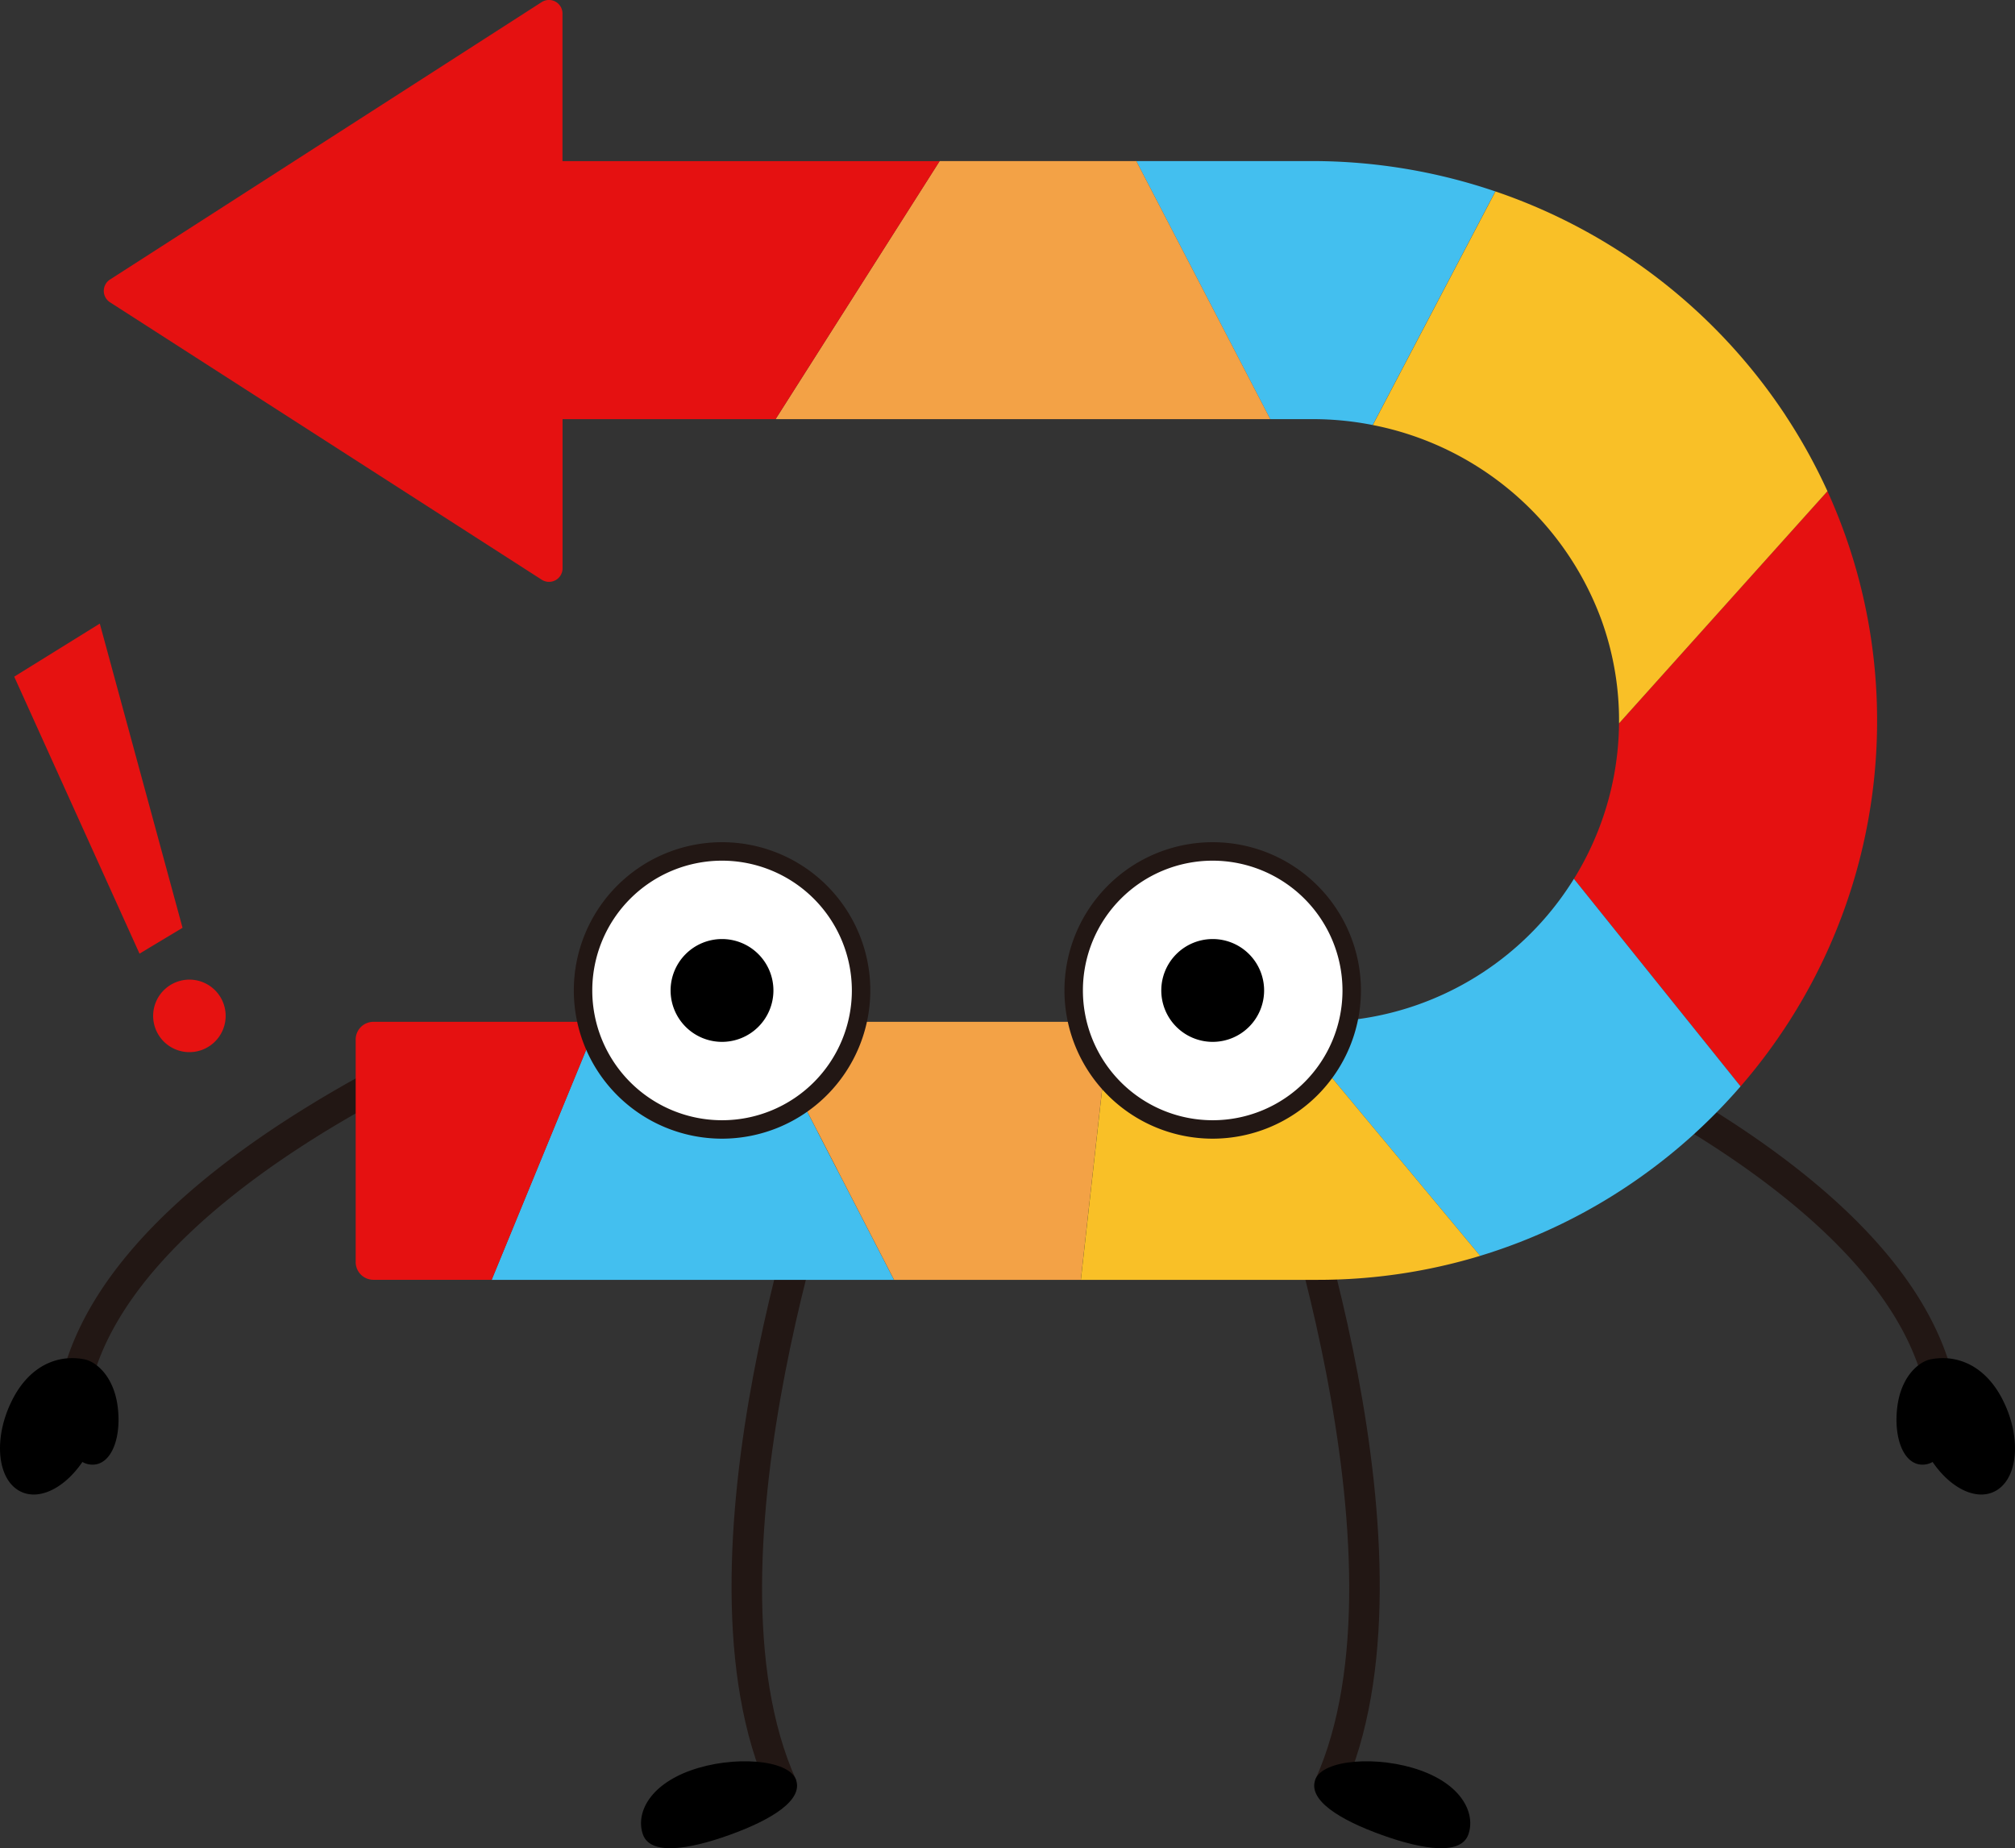
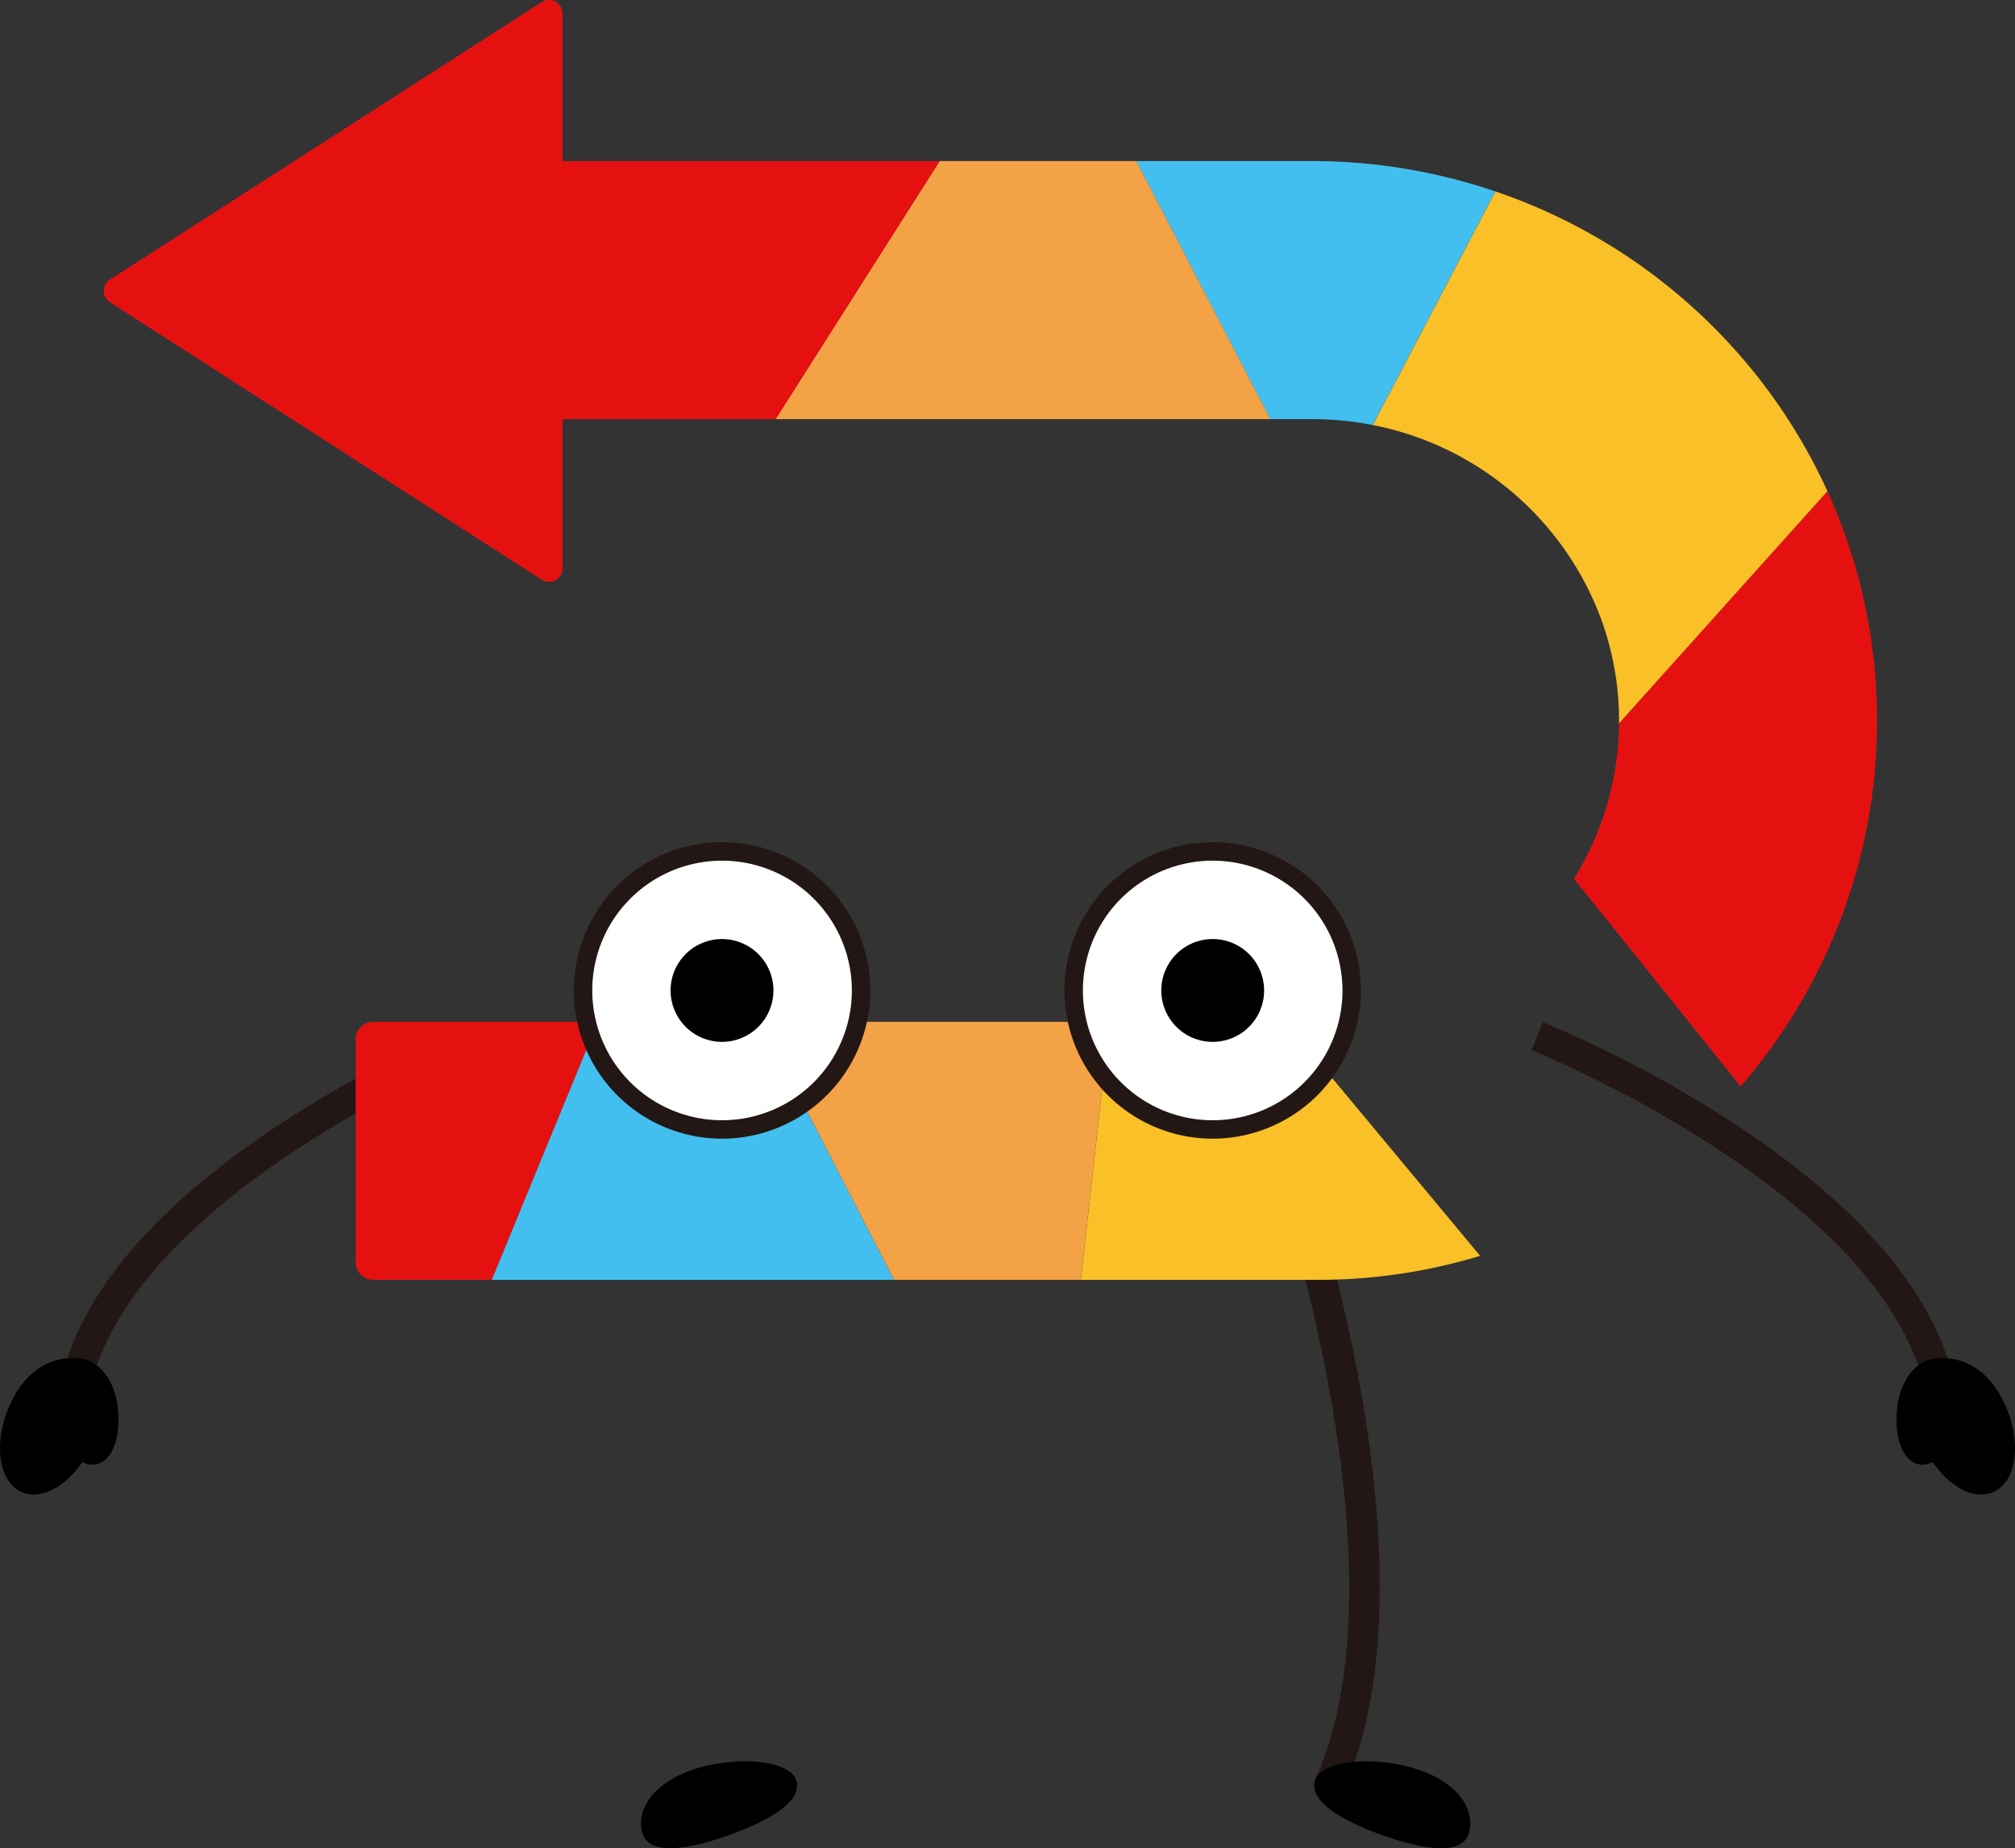
<svg xmlns="http://www.w3.org/2000/svg" data-name="グループ 137377" width="134.942" height="123.784" viewBox="0 0 134.942 123.784">
  <rect x="0" y="0" width="134.942" height="123.784" fill="#333333" stroke="none" />
  <defs>
    <clipPath id="a">
      <path data-name="長方形 147495" fill="none" d="M0 0h134.942v123.784H0z" />
    </clipPath>
  </defs>
  <g data-name="グループ 137376" clip-path="url(#a)">
    <path data-name="パス 21427" d="M89.907 120.071l-1.843-.835c6.747-14.889-3.544-43.358-3.649-43.644l1.9-.7c.439 1.2 10.681 29.532 3.592 45.176" fill="#221714" />
    <path data-name="パス 21428" d="M98.329 122.873c-.493 1.372-2.963 1.039-5.793.022s-4.947-2.332-4.454-3.7 4.23-1.636 7.059-.619 3.681 2.929 3.188 4.3" />
-     <path data-name="パス 21429" d="M51.483 120.071l1.843-.835c-6.747-14.889 3.544-43.358 3.649-43.644l-1.9-.7c-.439 1.2-10.681 29.532-3.592 45.176" fill="#221714" />
    <path data-name="パス 21430" d="M43.06 122.873c.493 1.372 2.963 1.039 5.793.022s4.947-2.332 4.454-3.7-4.23-1.636-7.059-.619-3.681 2.929-3.188 4.3" />
    <path data-name="パス 21431" d="M129.057 93.786c-2.253-13.643-26.244-23.358-26.486-23.455l.749-1.879a79.7 79.7 0 0112.847 6.822c8.846 5.817 13.855 11.935 14.886 18.182z" fill="#221714" />
    <path data-name="パス 21432" d="M134.108 93.73c-1.237-2.413-3.2-3.017-4.824-2.688-.8.162-1.969 1.152-2.224 3.181-.237 1.895.308 3.6 1.418 3.845a1.359 1.359 0 00.946-.154c1.262 1.852 3.082 2.684 4.337 1.868 1.428-.929 1.583-3.638.346-6.051" />
    <path data-name="パス 21433" d="M5.885 93.786l-2-.329c1.031-6.248 6.04-12.365 14.886-18.182a79.7 79.7 0 0112.847-6.822l.749 1.879c-.242.1-24.235 9.822-26.486 23.455" fill="#221714" />
    <path data-name="パス 21434" d="M.835 93.73c1.237-2.413 3.2-3.017 4.824-2.688.8.162 1.969 1.152 2.224 3.181.238 1.895-.308 3.6-1.418 3.845a1.359 1.359 0 01-.946-.154c-1.262 1.852-3.082 2.684-4.337 1.868-1.428-.929-1.583-3.638-.346-6.051" />
    <path data-name="パス 21435" d="M125.706 48.035a37.014 37.014 0 00-3.325-15.137l-13.957 15.549a20.019 20.019 0 01-1.269 6.844 20.3 20.3 0 01-1.75 3.569l11.16 13.9a37.708 37.708 0 003.282-4.4 37.3 37.3 0 005.859-20.319" fill="#e51111" />
    <path data-name="パス 21436" d="M44.281 68.436h-4.258l-7.1 17.281H59.87l-8.916-17.281z" fill="#43bfef" />
    <path data-name="パス 21437" d="M36.795 68.436H25.008a1.189 1.189 0 00-1.189 1.189v14.9a1.189 1.189 0 001.189 1.189h7.921l7.1-17.281z" fill="#e51111" />
    <path data-name="パス 21438" d="M60.267 68.436h-9.309l8.916 17.281H72.38l1.93-17.281z" fill="#f3a246" />
    <path data-name="パス 21439" d="M87.894 10.787h-11.8l8.97 17.284h2.844a20.7 20.7 0 014.022.395l8.212-15.646a38.111 38.111 0 00-12.248-2.033" fill="#43bfef" />
-     <path data-name="パス 21440" d="M95.112 67.23a20.057 20.057 0 01-6.868 1.206h-2.168L99.122 84.11a37.294 37.294 0 0010.841-5.346 37.567 37.567 0 006.6-6.005l-11.16-13.9A20.2 20.2 0 0195.11 67.23" fill="#43bfef" />
    <path data-name="パス 21441" d="M119.585 27.835a37.9 37.9 0 00-19.437-15.014l-8.213 15.646a20.5 20.5 0 0115.306 13.038 19.811 19.811 0 011.184 6.55v.391l13.957-15.549a37.245 37.245 0 00-2.8-5.061" fill="#f9c027" />
    <path data-name="パス 21442" d="M62.924 10.787L51.939 28.071h33.13l-8.971-17.284z" fill="#f3a246" />
    <path data-name="パス 21443" d="M53.975 10.79H37.669V.907a.906.906 0 00-1.4-.762L7.366 18.722a.906.906 0 000 1.523l21.678 13.932s.344.219.635.408l6.595 4.238a.906.906 0 001.4-.762v-9.99H51.94L62.928 10.79z" fill="#e51111" />
    <path data-name="パス 21444" d="M84.831 68.436H74.314l-1.93 17.281h15.862a37.381 37.381 0 0010.878-1.607L86.078 68.436z" fill="#f9c027" />
    <path data-name="パス 21445" d="M57.665 66.335a9.309 9.309 0 11-9.31-9.31 9.309 9.309 0 019.31 9.31" fill="#fff" />
    <path data-name="パス 21446" d="M48.356 76.262a9.928 9.928 0 119.928-9.928 9.939 9.939 0 01-9.928 9.928m0-18.619a8.692 8.692 0 108.692 8.692 8.7 8.7 0 00-8.692-8.692" fill="#221714" />
    <path data-name="パス 21447" d="M51.795 66.335a3.443 3.443 0 11-3.443-3.443 3.443 3.443 0 013.443 3.443" />
    <path data-name="パス 21448" d="M90.523 66.335a9.309 9.309 0 11-9.31-9.31 9.309 9.309 0 019.31 9.31" fill="#fff" />
    <path data-name="パス 21449" d="M81.213 76.262a9.928 9.928 0 119.928-9.928 9.939 9.939 0 01-9.928 9.928m0-18.619a8.692 8.692 0 108.692 8.692 8.7 8.7 0 00-8.692-8.692" fill="#221714" />
    <path data-name="パス 21450" d="M84.656 66.335a3.443 3.443 0 11-3.443-3.443 3.443 3.443 0 013.443 3.443" />
-     <path data-name="パス 21451" d="M9.343 63.87l2.881-1.731-5.541-20.374-5.731 3.554z" fill="#e61211" />
-     <path data-name="パス 21452" d="M11.434 65.957a2.428 2.428 0 11-.831 3.332 2.428 2.428 0 01.831-3.332" fill="#e61211" />
  </g>
</svg>